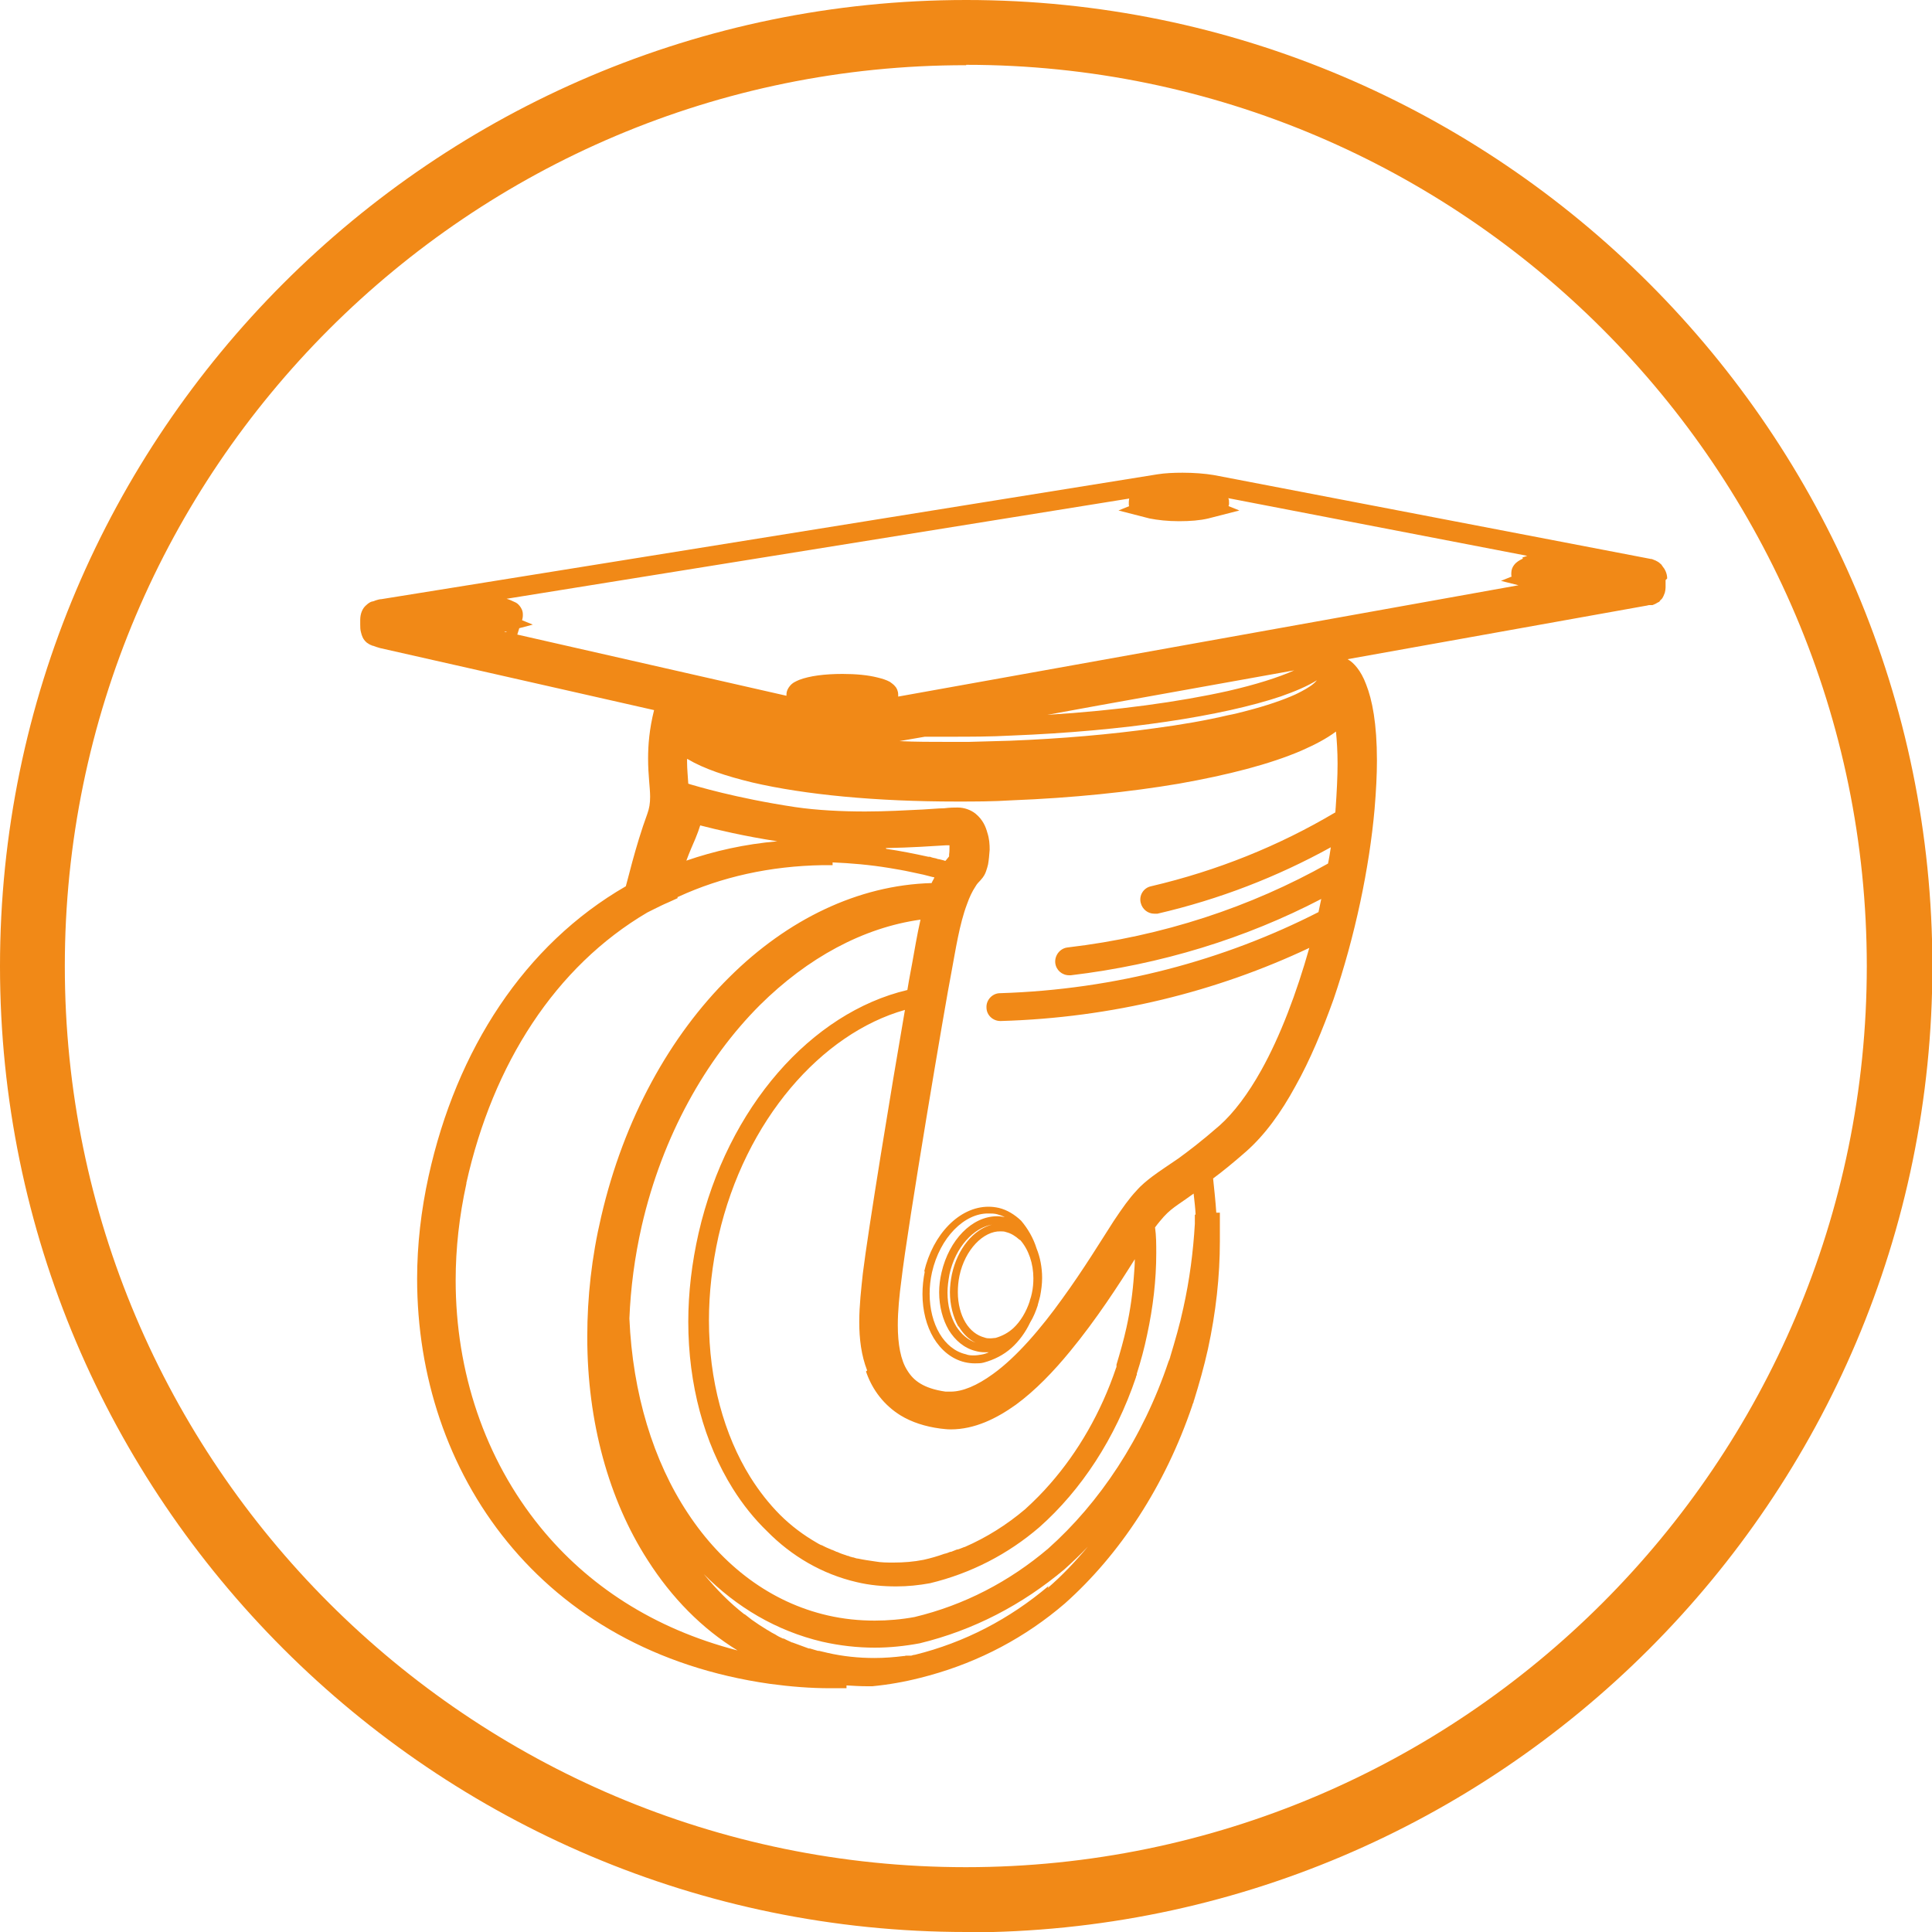
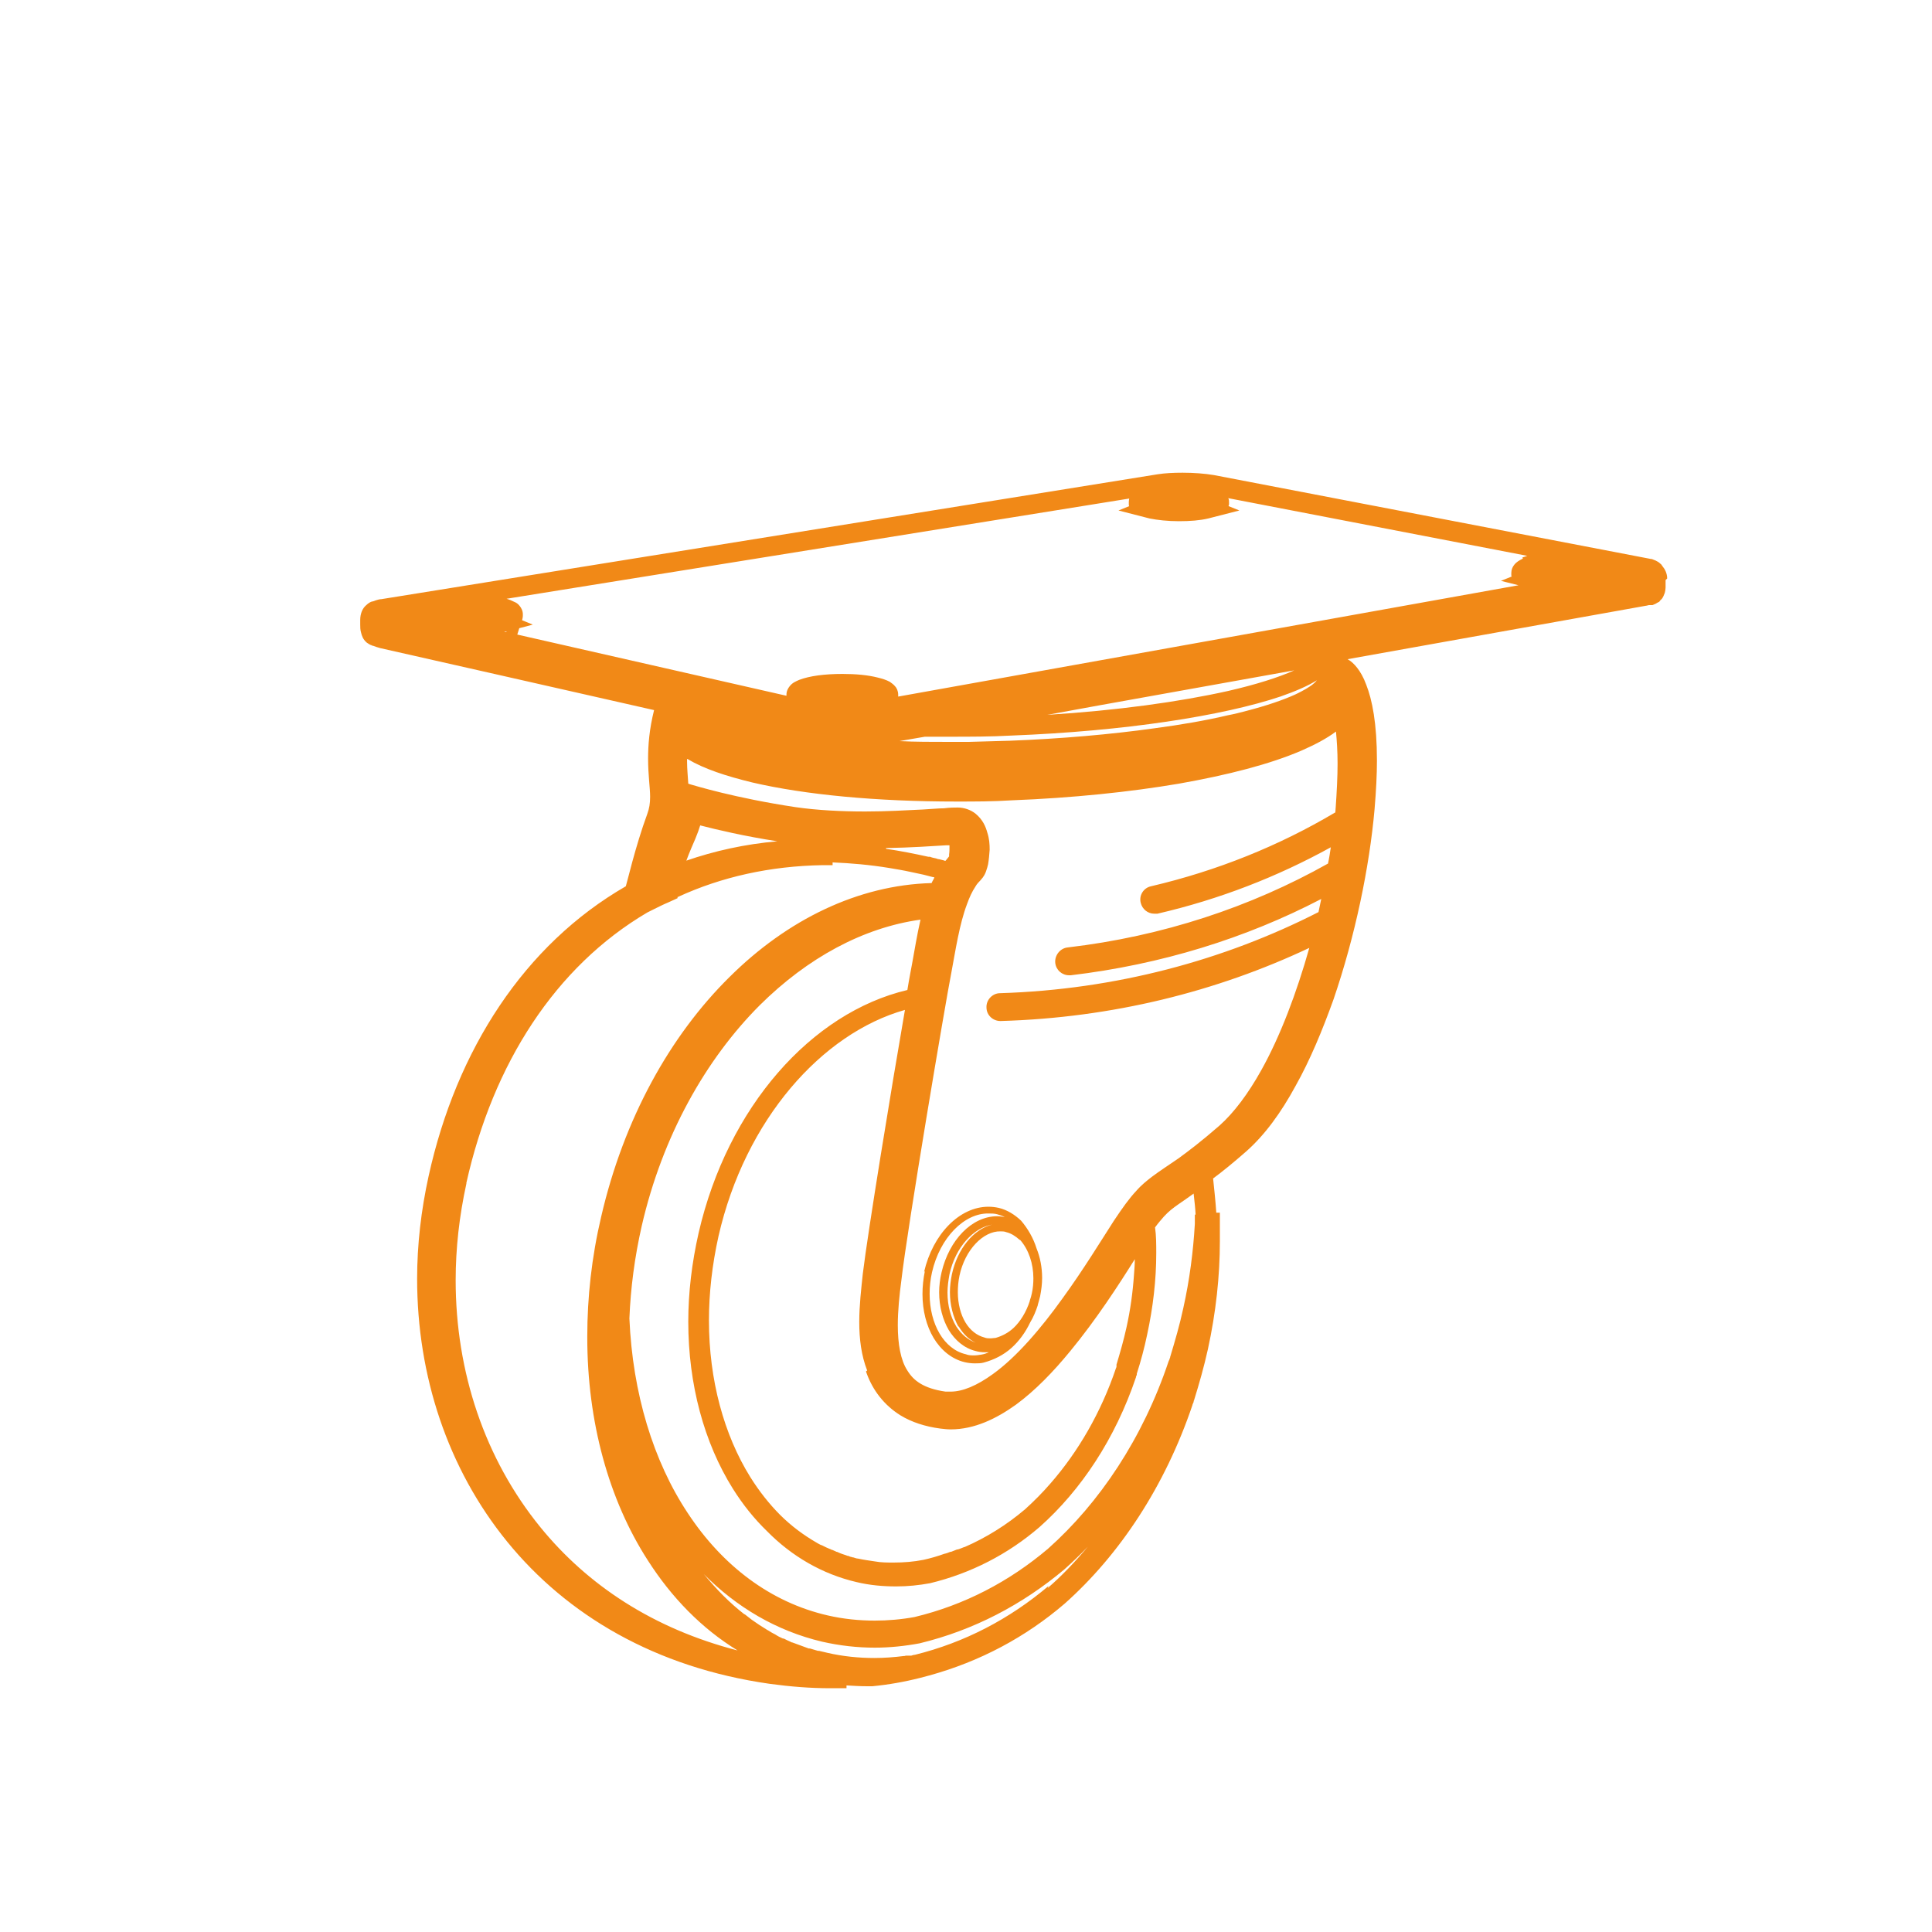
<svg xmlns="http://www.w3.org/2000/svg" width="40" height="40" viewBox="0 0 40 40" fill="none">
  <g clip-path="url(#clip0_6397_195502)">
-     <path d="M20.004 40C8.973 40 0 31.027 0 20.004C0 8.981 8.973 0 20.004 0C31.035 0 40.008 8.973 40.008 20.004C40.008 31.035 31.035 40.008 20.004 40.008M20.004 1.35C9.714 1.342 1.342 9.714 1.342 20.004C1.342 30.294 9.714 38.658 19.996 38.658C30.278 38.658 38.65 30.286 38.65 20.004C38.65 9.722 30.286 1.342 20.004 1.342V1.35Z" fill="#F18917" />
    <path d="M31.529 11.565C31.463 11.598 31.398 11.631 31.348 11.697C31.315 11.738 31.29 11.796 31.29 11.862C31.29 11.87 31.29 11.878 31.29 11.895C31.29 11.895 31.29 11.903 31.29 11.911C31.29 11.911 31.29 11.928 31.299 11.936L31.076 12.026L31.439 12.117L18.596 14.422C18.596 14.422 18.596 14.414 18.596 14.405C18.596 14.397 18.596 14.397 18.596 14.389C18.596 14.389 18.596 14.389 18.596 14.381C18.596 14.307 18.564 14.241 18.531 14.208C18.498 14.167 18.456 14.142 18.424 14.117C18.349 14.076 18.267 14.051 18.168 14.027C17.971 13.977 17.724 13.953 17.444 13.953C17.073 13.953 16.761 13.994 16.547 14.076C16.473 14.109 16.407 14.134 16.349 14.208C16.316 14.249 16.283 14.307 16.283 14.381C16.283 14.381 16.283 14.389 16.283 14.397V14.405L10.71 13.138L10.751 13.006L11.031 12.932L10.809 12.841C10.809 12.841 10.825 12.784 10.825 12.751C10.825 12.751 10.825 12.742 10.825 12.734C10.825 12.734 10.825 12.726 10.825 12.718C10.825 12.644 10.792 12.586 10.759 12.545C10.726 12.504 10.694 12.479 10.652 12.463C10.603 12.438 10.545 12.413 10.488 12.397L23.379 10.322C23.379 10.322 23.371 10.363 23.371 10.388C23.371 10.388 23.371 10.405 23.371 10.413C23.371 10.413 23.371 10.437 23.371 10.446C23.371 10.454 23.371 10.47 23.379 10.479L23.157 10.569L23.733 10.717L23.799 10.734C23.964 10.767 24.178 10.791 24.408 10.791C24.639 10.791 24.845 10.775 25.017 10.734L25.083 10.717L25.66 10.569L25.437 10.479C25.437 10.479 25.437 10.454 25.446 10.446C25.446 10.446 25.446 10.437 25.446 10.429C25.446 10.421 25.446 10.413 25.446 10.405C25.446 10.372 25.446 10.339 25.429 10.314L31.62 11.508C31.62 11.508 31.554 11.532 31.521 11.541M21.683 14.8L22.762 14.603L26.796 13.879C26.466 14.027 25.997 14.175 25.421 14.307C24.425 14.529 23.132 14.71 21.683 14.8ZM26.508 14.422C26.812 14.315 27.067 14.208 27.265 14.084C27.265 14.084 27.224 14.134 27.191 14.158C27.174 14.175 27.15 14.191 27.125 14.208C27.076 14.241 27.01 14.282 26.944 14.315C26.903 14.339 26.861 14.356 26.812 14.381C26.557 14.496 26.219 14.611 25.808 14.718C25.684 14.751 25.553 14.784 25.421 14.809C24.968 14.916 24.45 15.006 23.89 15.08C23.001 15.204 21.988 15.294 20.91 15.336C20.622 15.344 20.334 15.352 20.054 15.36C19.914 15.36 19.782 15.36 19.65 15.36C19.296 15.36 18.951 15.36 18.621 15.344L19.148 15.253C19.321 15.253 19.485 15.253 19.667 15.253C20.078 15.253 20.506 15.253 20.943 15.229C23.272 15.138 25.314 14.825 26.532 14.414L26.508 14.422ZM27.652 16.719C27.652 16.719 27.652 16.793 27.644 16.826C27.644 16.826 27.644 16.826 27.635 16.826C26.483 17.509 25.207 18.027 23.832 18.349C23.676 18.381 23.577 18.538 23.618 18.694C23.651 18.826 23.766 18.917 23.898 18.917C23.923 18.917 23.939 18.917 23.964 18.917C25.248 18.62 26.45 18.151 27.553 17.542C27.537 17.649 27.52 17.764 27.495 17.879C25.898 18.777 24.071 19.386 22.103 19.616C21.947 19.633 21.832 19.781 21.848 19.937C21.865 20.085 21.988 20.192 22.136 20.192C22.145 20.192 22.161 20.192 22.169 20.192C24.038 19.97 25.791 19.427 27.355 18.612C27.339 18.703 27.314 18.793 27.298 18.884C25.347 19.88 23.099 20.489 20.704 20.563C20.547 20.563 20.416 20.703 20.424 20.859C20.424 21.016 20.556 21.139 20.712 21.139C20.712 21.139 20.712 21.139 20.72 21.139C23.025 21.073 25.19 20.53 27.108 19.625C26.845 20.555 26.508 21.452 26.112 22.16C25.841 22.646 25.544 23.041 25.248 23.304C24.869 23.634 24.598 23.839 24.392 23.988C24.178 24.136 24.021 24.235 23.857 24.358C23.75 24.44 23.634 24.531 23.527 24.654C23.379 24.811 23.239 25.008 23.058 25.28C22.803 25.675 22.433 26.284 21.996 26.885C21.56 27.494 21.05 28.095 20.556 28.449C20.226 28.688 19.93 28.812 19.683 28.812C19.65 28.812 19.609 28.812 19.576 28.812C19.346 28.779 19.181 28.721 19.058 28.647C18.934 28.573 18.852 28.482 18.786 28.375C18.646 28.161 18.588 27.824 18.588 27.437C18.588 27.14 18.621 26.811 18.662 26.507C18.786 25.42 19.576 20.744 19.7 20.119C19.782 19.682 19.864 19.131 20.021 18.719C20.07 18.579 20.128 18.456 20.194 18.357C20.226 18.299 20.268 18.258 20.3 18.225C20.375 18.143 20.399 18.085 20.416 18.036C20.432 17.986 20.449 17.937 20.457 17.896C20.473 17.805 20.482 17.698 20.49 17.591C20.49 17.476 20.482 17.361 20.441 17.237C20.407 17.114 20.35 16.974 20.202 16.85C20.103 16.768 19.963 16.719 19.831 16.719C19.757 16.719 19.667 16.719 19.543 16.735C19.42 16.735 19.271 16.752 19.107 16.76C18.769 16.776 18.349 16.801 17.913 16.801C17.427 16.801 16.917 16.776 16.464 16.71C15.213 16.521 14.39 16.266 14.299 16.241L14.25 16.225C14.242 16.076 14.225 15.928 14.225 15.772V15.714H14.233C14.579 15.92 15.032 16.068 15.575 16.2C16.67 16.455 18.144 16.595 19.807 16.595C20.177 16.595 20.556 16.595 20.943 16.57C22.202 16.521 23.388 16.398 24.408 16.225C25.429 16.044 26.294 15.821 26.944 15.541C27.224 15.418 27.462 15.294 27.66 15.146C27.677 15.327 27.693 15.55 27.693 15.813C27.693 16.076 27.677 16.389 27.652 16.752V16.719ZM17.93 28.392C17.93 28.392 17.938 28.425 17.946 28.441C18.07 28.779 18.3 29.091 18.646 29.305C18.876 29.445 19.156 29.536 19.469 29.577C19.543 29.585 19.609 29.594 19.683 29.594C20.177 29.594 20.63 29.371 21.033 29.083C21.437 28.787 21.815 28.392 22.153 27.98C22.696 27.322 23.165 26.597 23.495 26.07C23.495 26.177 23.486 26.284 23.478 26.391C23.453 26.754 23.404 27.116 23.322 27.486C23.264 27.75 23.19 28.005 23.116 28.252C23.116 28.26 23.116 28.268 23.116 28.276C23.116 28.276 23.116 28.276 23.116 28.285C23.116 28.293 23.116 28.309 23.108 28.318C22.795 29.248 22.317 30.063 21.749 30.713C21.585 30.903 21.404 31.084 21.223 31.248C20.844 31.569 20.424 31.833 19.971 32.03C19.971 32.03 19.971 32.03 19.963 32.03C19.922 32.047 19.881 32.063 19.831 32.08C19.831 32.08 19.823 32.08 19.815 32.08C19.774 32.096 19.733 32.113 19.691 32.129H19.675C19.634 32.146 19.593 32.162 19.551 32.17C19.412 32.22 19.271 32.261 19.123 32.294C18.918 32.335 18.712 32.351 18.498 32.351C18.366 32.351 18.242 32.351 18.111 32.327C17.995 32.31 17.88 32.294 17.765 32.269C17.732 32.269 17.699 32.253 17.666 32.244C17.658 32.244 17.642 32.244 17.633 32.236C17.609 32.236 17.584 32.22 17.559 32.212C17.551 32.212 17.535 32.212 17.526 32.203C17.493 32.195 17.46 32.179 17.427 32.17C17.427 32.17 17.362 32.146 17.329 32.129C17.32 32.129 17.312 32.129 17.304 32.121C17.279 32.113 17.255 32.096 17.23 32.088C17.222 32.088 17.213 32.088 17.205 32.08C17.139 32.055 17.073 32.022 17.008 31.989C17.008 31.989 17.008 31.989 16.999 31.989C16.966 31.973 16.934 31.956 16.909 31.94C16.637 31.783 16.382 31.594 16.151 31.364C15.921 31.133 15.715 30.87 15.534 30.581C14.991 29.709 14.678 28.573 14.678 27.338C14.678 26.77 14.744 26.186 14.876 25.593C15.427 23.181 17.016 21.394 18.736 20.909C18.456 22.522 17.971 25.486 17.864 26.367C17.831 26.68 17.79 27.025 17.79 27.371C17.79 27.717 17.831 28.062 17.954 28.375L17.93 28.392ZM24.738 25.148V25.338C24.705 25.906 24.631 26.49 24.499 27.083C24.425 27.429 24.326 27.766 24.227 28.095C24.227 28.104 24.227 28.112 24.219 28.12C24.219 28.137 24.203 28.161 24.194 28.186C23.659 29.783 22.762 31.117 21.7 32.063C20.893 32.747 19.963 33.232 18.934 33.479C18.662 33.529 18.382 33.553 18.111 33.553C17.79 33.553 17.46 33.52 17.139 33.446C15.954 33.175 14.958 32.417 14.242 31.331C13.525 30.252 13.097 28.845 13.031 27.297C13.056 26.671 13.139 26.029 13.287 25.379C13.715 23.518 14.612 21.93 15.732 20.81C16.72 19.83 17.872 19.205 19.058 19.04C18.983 19.369 18.934 19.682 18.885 19.946C18.868 20.044 18.827 20.242 18.786 20.497C16.802 20.966 15.065 22.917 14.464 25.527C14.324 26.144 14.25 26.762 14.25 27.363C14.25 28.663 14.579 29.873 15.172 30.82C15.378 31.149 15.616 31.446 15.88 31.701C16.39 32.22 17.024 32.59 17.732 32.755C18.004 32.821 18.284 32.845 18.555 32.845C18.794 32.845 19.024 32.821 19.255 32.779C20.103 32.574 20.869 32.178 21.519 31.619C22.383 30.853 23.091 29.783 23.519 28.515C23.519 28.499 23.527 28.482 23.536 28.466C23.536 28.466 23.536 28.449 23.536 28.441C23.618 28.186 23.692 27.914 23.75 27.634C23.873 27.066 23.939 26.498 23.939 25.947C23.939 25.766 23.939 25.585 23.914 25.412C23.98 25.321 24.046 25.247 24.096 25.189C24.194 25.082 24.277 25.017 24.408 24.926C24.491 24.868 24.59 24.802 24.713 24.712C24.729 24.86 24.746 25 24.754 25.148H24.713H24.738ZM21.708 32.837C20.901 33.52 19.971 34.006 18.942 34.261C18.918 34.261 18.893 34.27 18.868 34.278C18.86 34.278 18.852 34.278 18.835 34.278C18.819 34.278 18.802 34.278 18.786 34.278C18.769 34.278 18.745 34.278 18.728 34.286C18.728 34.286 18.72 34.286 18.712 34.286C18.514 34.311 18.308 34.327 18.102 34.327C17.782 34.327 17.452 34.294 17.131 34.22C17.073 34.204 17.016 34.195 16.958 34.179C16.95 34.179 16.942 34.179 16.934 34.179C16.876 34.163 16.818 34.146 16.769 34.13C16.769 34.13 16.753 34.13 16.744 34.13C16.629 34.088 16.522 34.047 16.407 34.006C16.407 34.006 16.39 34.006 16.382 33.998C16.324 33.973 16.275 33.949 16.226 33.924C16.226 33.924 16.217 33.924 16.209 33.924C16.151 33.899 16.102 33.874 16.053 33.841C16.003 33.817 15.946 33.784 15.896 33.751C15.896 33.751 15.888 33.751 15.88 33.743C15.831 33.71 15.773 33.677 15.723 33.644C15.674 33.611 15.616 33.57 15.567 33.537C15.518 33.496 15.468 33.463 15.419 33.422C15.419 33.422 15.419 33.422 15.411 33.422C15.262 33.306 15.114 33.175 14.974 33.035C14.834 32.895 14.703 32.747 14.571 32.59C15.246 33.273 16.077 33.767 17.024 33.99C17.386 34.072 17.749 34.113 18.111 34.113C18.424 34.113 18.736 34.08 19.041 34.023C20.161 33.751 21.165 33.224 22.038 32.491C22.202 32.343 22.367 32.187 22.523 32.022C22.26 32.335 21.988 32.623 21.692 32.878L21.708 32.837ZM18.341 17.558C18.86 17.55 19.313 17.517 19.584 17.501C19.609 17.501 19.634 17.501 19.658 17.501C19.658 17.509 19.658 17.525 19.658 17.534C19.658 17.591 19.658 17.641 19.65 17.69C19.65 17.706 19.65 17.715 19.65 17.731C19.625 17.764 19.601 17.789 19.576 17.822C19.568 17.822 19.551 17.822 19.543 17.814C19.51 17.805 19.477 17.797 19.444 17.789C19.42 17.789 19.403 17.78 19.378 17.772C19.337 17.764 19.296 17.756 19.255 17.739C19.247 17.739 19.23 17.739 19.222 17.739C18.926 17.674 18.638 17.616 18.349 17.575L18.341 17.558ZM14.209 17.822C14.275 17.641 14.349 17.476 14.398 17.361C14.439 17.262 14.472 17.171 14.497 17.089C14.851 17.18 15.402 17.311 16.094 17.418C15.427 17.476 14.793 17.616 14.2 17.822H14.209ZM11.188 31.619C10.035 30.203 9.434 28.4 9.434 26.507C9.434 25.848 9.508 25.181 9.656 24.506V24.49C10.208 22.02 11.5 20.011 13.402 18.892L13.534 18.826C13.633 18.777 13.731 18.727 13.83 18.686L14.028 18.596V18.571C14.028 18.571 14.044 18.571 14.052 18.563C14.933 18.159 15.938 17.929 17.041 17.912H17.238V17.855C17.617 17.871 18.004 17.904 18.407 17.97C18.555 17.995 18.703 18.019 18.852 18.052C18.942 18.069 19.033 18.093 19.123 18.11C19.189 18.126 19.255 18.143 19.313 18.159C19.321 18.159 19.329 18.159 19.346 18.167C19.329 18.209 19.304 18.241 19.288 18.283C17.765 18.324 16.3 19.04 15.106 20.226C13.871 21.444 12.916 23.164 12.447 25.189C12.249 26.029 12.159 26.861 12.159 27.667V27.692C12.159 29.437 12.604 31.051 13.41 32.302C13.904 33.076 14.53 33.718 15.271 34.171C13.517 33.718 12.159 32.812 11.188 31.619ZM10.447 13.072H10.488V13.08H10.447V13.072ZM34.517 11.977C34.517 11.87 34.468 11.779 34.419 11.722C34.402 11.697 34.394 11.681 34.377 11.672C34.345 11.639 34.312 11.623 34.279 11.606L34.196 11.573H34.18C34.18 11.573 34.098 11.557 34.056 11.549L25.133 9.836C24.944 9.804 24.713 9.787 24.483 9.787C24.301 9.787 24.12 9.795 23.964 9.82L7.895 12.405C7.854 12.405 7.812 12.421 7.779 12.43L7.738 12.446C7.73 12.446 7.714 12.454 7.705 12.454C7.689 12.454 7.631 12.479 7.574 12.537C7.508 12.594 7.458 12.701 7.458 12.833V12.874C7.458 12.874 7.458 12.907 7.458 12.932C7.458 12.981 7.458 13.039 7.475 13.096C7.491 13.162 7.516 13.236 7.582 13.294C7.59 13.302 7.598 13.31 7.615 13.319C7.623 13.319 7.631 13.335 7.639 13.335C7.648 13.335 7.664 13.352 7.672 13.352C7.681 13.352 7.697 13.36 7.705 13.368C7.705 13.368 7.705 13.368 7.714 13.368C7.722 13.368 7.73 13.368 7.738 13.376C7.779 13.393 7.821 13.401 7.87 13.418L10.307 13.969L13.542 14.702C13.443 15.097 13.418 15.426 13.418 15.706C13.418 16.052 13.46 16.307 13.46 16.496C13.46 16.636 13.443 16.735 13.402 16.85C13.155 17.517 12.966 18.34 12.957 18.349C10.858 19.559 9.451 21.732 8.874 24.35C8.718 25.058 8.636 25.774 8.636 26.474C8.636 28.482 9.269 30.409 10.504 31.923C11.739 33.438 13.567 34.525 15.938 34.862C16.366 34.92 16.777 34.953 17.189 34.953C17.238 34.953 17.288 34.953 17.329 34.953H17.526V34.895C17.666 34.903 17.814 34.912 17.954 34.912C17.979 34.912 18.012 34.912 18.037 34.912H18.061C18.399 34.879 18.728 34.821 19.049 34.739L19.239 34.689C20.284 34.401 21.231 33.899 22.046 33.199C23.182 32.187 24.12 30.771 24.688 29.091C24.688 29.075 24.705 29.05 24.713 29.026C24.713 29.017 24.713 29.001 24.721 28.993C24.828 28.647 24.927 28.301 25.009 27.931C25.174 27.173 25.256 26.424 25.256 25.7C25.256 25.568 25.256 25.428 25.256 25.297V25.107H25.182C25.166 24.868 25.141 24.638 25.116 24.399C25.306 24.259 25.528 24.078 25.791 23.848C26.186 23.502 26.524 23.033 26.82 22.489C27.125 21.946 27.38 21.329 27.611 20.686C28.055 19.386 28.352 17.962 28.459 16.752C28.491 16.373 28.508 16.035 28.508 15.747C28.508 14.973 28.409 14.488 28.286 14.175C28.171 13.862 28.014 13.722 27.94 13.673L27.899 13.648L34.056 12.545C34.056 12.545 34.114 12.537 34.139 12.528C34.139 12.528 34.147 12.528 34.155 12.528H34.172C34.172 12.528 34.18 12.528 34.188 12.528C34.188 12.528 34.196 12.528 34.205 12.528C34.205 12.528 34.205 12.528 34.213 12.528C34.246 12.512 34.279 12.504 34.312 12.479C34.312 12.479 34.32 12.479 34.328 12.471C34.328 12.471 34.328 12.471 34.345 12.463C34.353 12.463 34.361 12.446 34.369 12.438C34.369 12.438 34.377 12.421 34.386 12.421C34.386 12.421 34.394 12.405 34.402 12.405C34.435 12.364 34.452 12.314 34.468 12.273C34.476 12.24 34.484 12.199 34.484 12.166C34.484 12.125 34.484 12.092 34.484 12.051C34.484 12.034 34.484 12.026 34.484 12.01L34.517 11.977ZM20.473 25.124C20.531 25.124 20.589 25.124 20.646 25.14C20.704 25.157 20.753 25.173 20.803 25.198C20.753 25.189 20.696 25.181 20.646 25.181C20.119 25.181 19.65 25.675 19.494 26.342C19.461 26.482 19.444 26.622 19.444 26.754C19.444 27.05 19.518 27.322 19.642 27.536C19.774 27.75 19.963 27.914 20.202 27.972C20.259 27.988 20.325 27.997 20.383 27.997C20.416 27.997 20.441 27.997 20.473 27.997C20.424 28.021 20.366 28.038 20.317 28.046C20.268 28.054 20.218 28.062 20.169 28.062C20.111 28.062 20.054 28.062 19.996 28.038C19.774 27.988 19.584 27.832 19.453 27.61C19.321 27.387 19.247 27.099 19.247 26.787C19.247 26.638 19.263 26.49 19.296 26.342C19.461 25.617 19.971 25.115 20.465 25.124H20.473ZM19.848 27.462C19.938 27.61 20.054 27.733 20.202 27.799C20.037 27.741 19.905 27.626 19.798 27.462C19.683 27.272 19.617 27.034 19.617 26.762C19.617 26.638 19.634 26.515 19.658 26.383C19.782 25.815 20.161 25.42 20.539 25.354C20.152 25.453 19.823 25.856 19.708 26.383C19.683 26.507 19.667 26.63 19.667 26.754C19.667 27.017 19.733 27.264 19.84 27.462H19.848ZM21.124 25.675C21.297 25.873 21.395 26.161 21.395 26.465C21.395 26.564 21.387 26.671 21.363 26.778C21.354 26.828 21.338 26.877 21.321 26.926C21.321 26.926 21.321 26.926 21.321 26.935C21.247 27.165 21.124 27.363 20.984 27.494C20.877 27.593 20.753 27.659 20.613 27.7C20.58 27.7 20.547 27.709 20.506 27.709C20.465 27.709 20.424 27.709 20.383 27.692C20.226 27.651 20.087 27.544 19.988 27.379C19.889 27.215 19.831 26.992 19.831 26.754C19.831 26.646 19.84 26.531 19.864 26.416C19.98 25.864 20.366 25.486 20.712 25.494C20.753 25.494 20.794 25.494 20.836 25.511C20.934 25.535 21.025 25.593 21.107 25.667L21.124 25.675ZM19.148 26.317C19.115 26.482 19.099 26.638 19.099 26.795C19.099 27.132 19.181 27.453 19.329 27.7C19.477 27.947 19.7 28.137 19.971 28.202C20.045 28.219 20.111 28.227 20.185 28.227C20.243 28.227 20.309 28.227 20.366 28.211C20.58 28.153 20.778 28.054 20.943 27.906C21.099 27.766 21.231 27.585 21.329 27.379C21.395 27.272 21.445 27.149 21.486 27.025C21.486 27.025 21.486 27.025 21.486 27.017C21.502 26.959 21.519 26.902 21.535 26.836C21.56 26.704 21.576 26.581 21.576 26.457C21.576 26.243 21.535 26.029 21.461 25.848C21.395 25.634 21.28 25.436 21.14 25.272C21.009 25.148 20.852 25.049 20.679 25.008C20.605 24.992 20.539 24.984 20.465 24.984C19.864 24.984 19.313 25.552 19.132 26.334L19.148 26.317Z" fill="#F18917" />
  </g>
  <defs>
    <clipPath id="clip0_6397_195502">
      <rect width="40" height="40" fill="white" />
    </clipPath>
  </defs>
</svg>